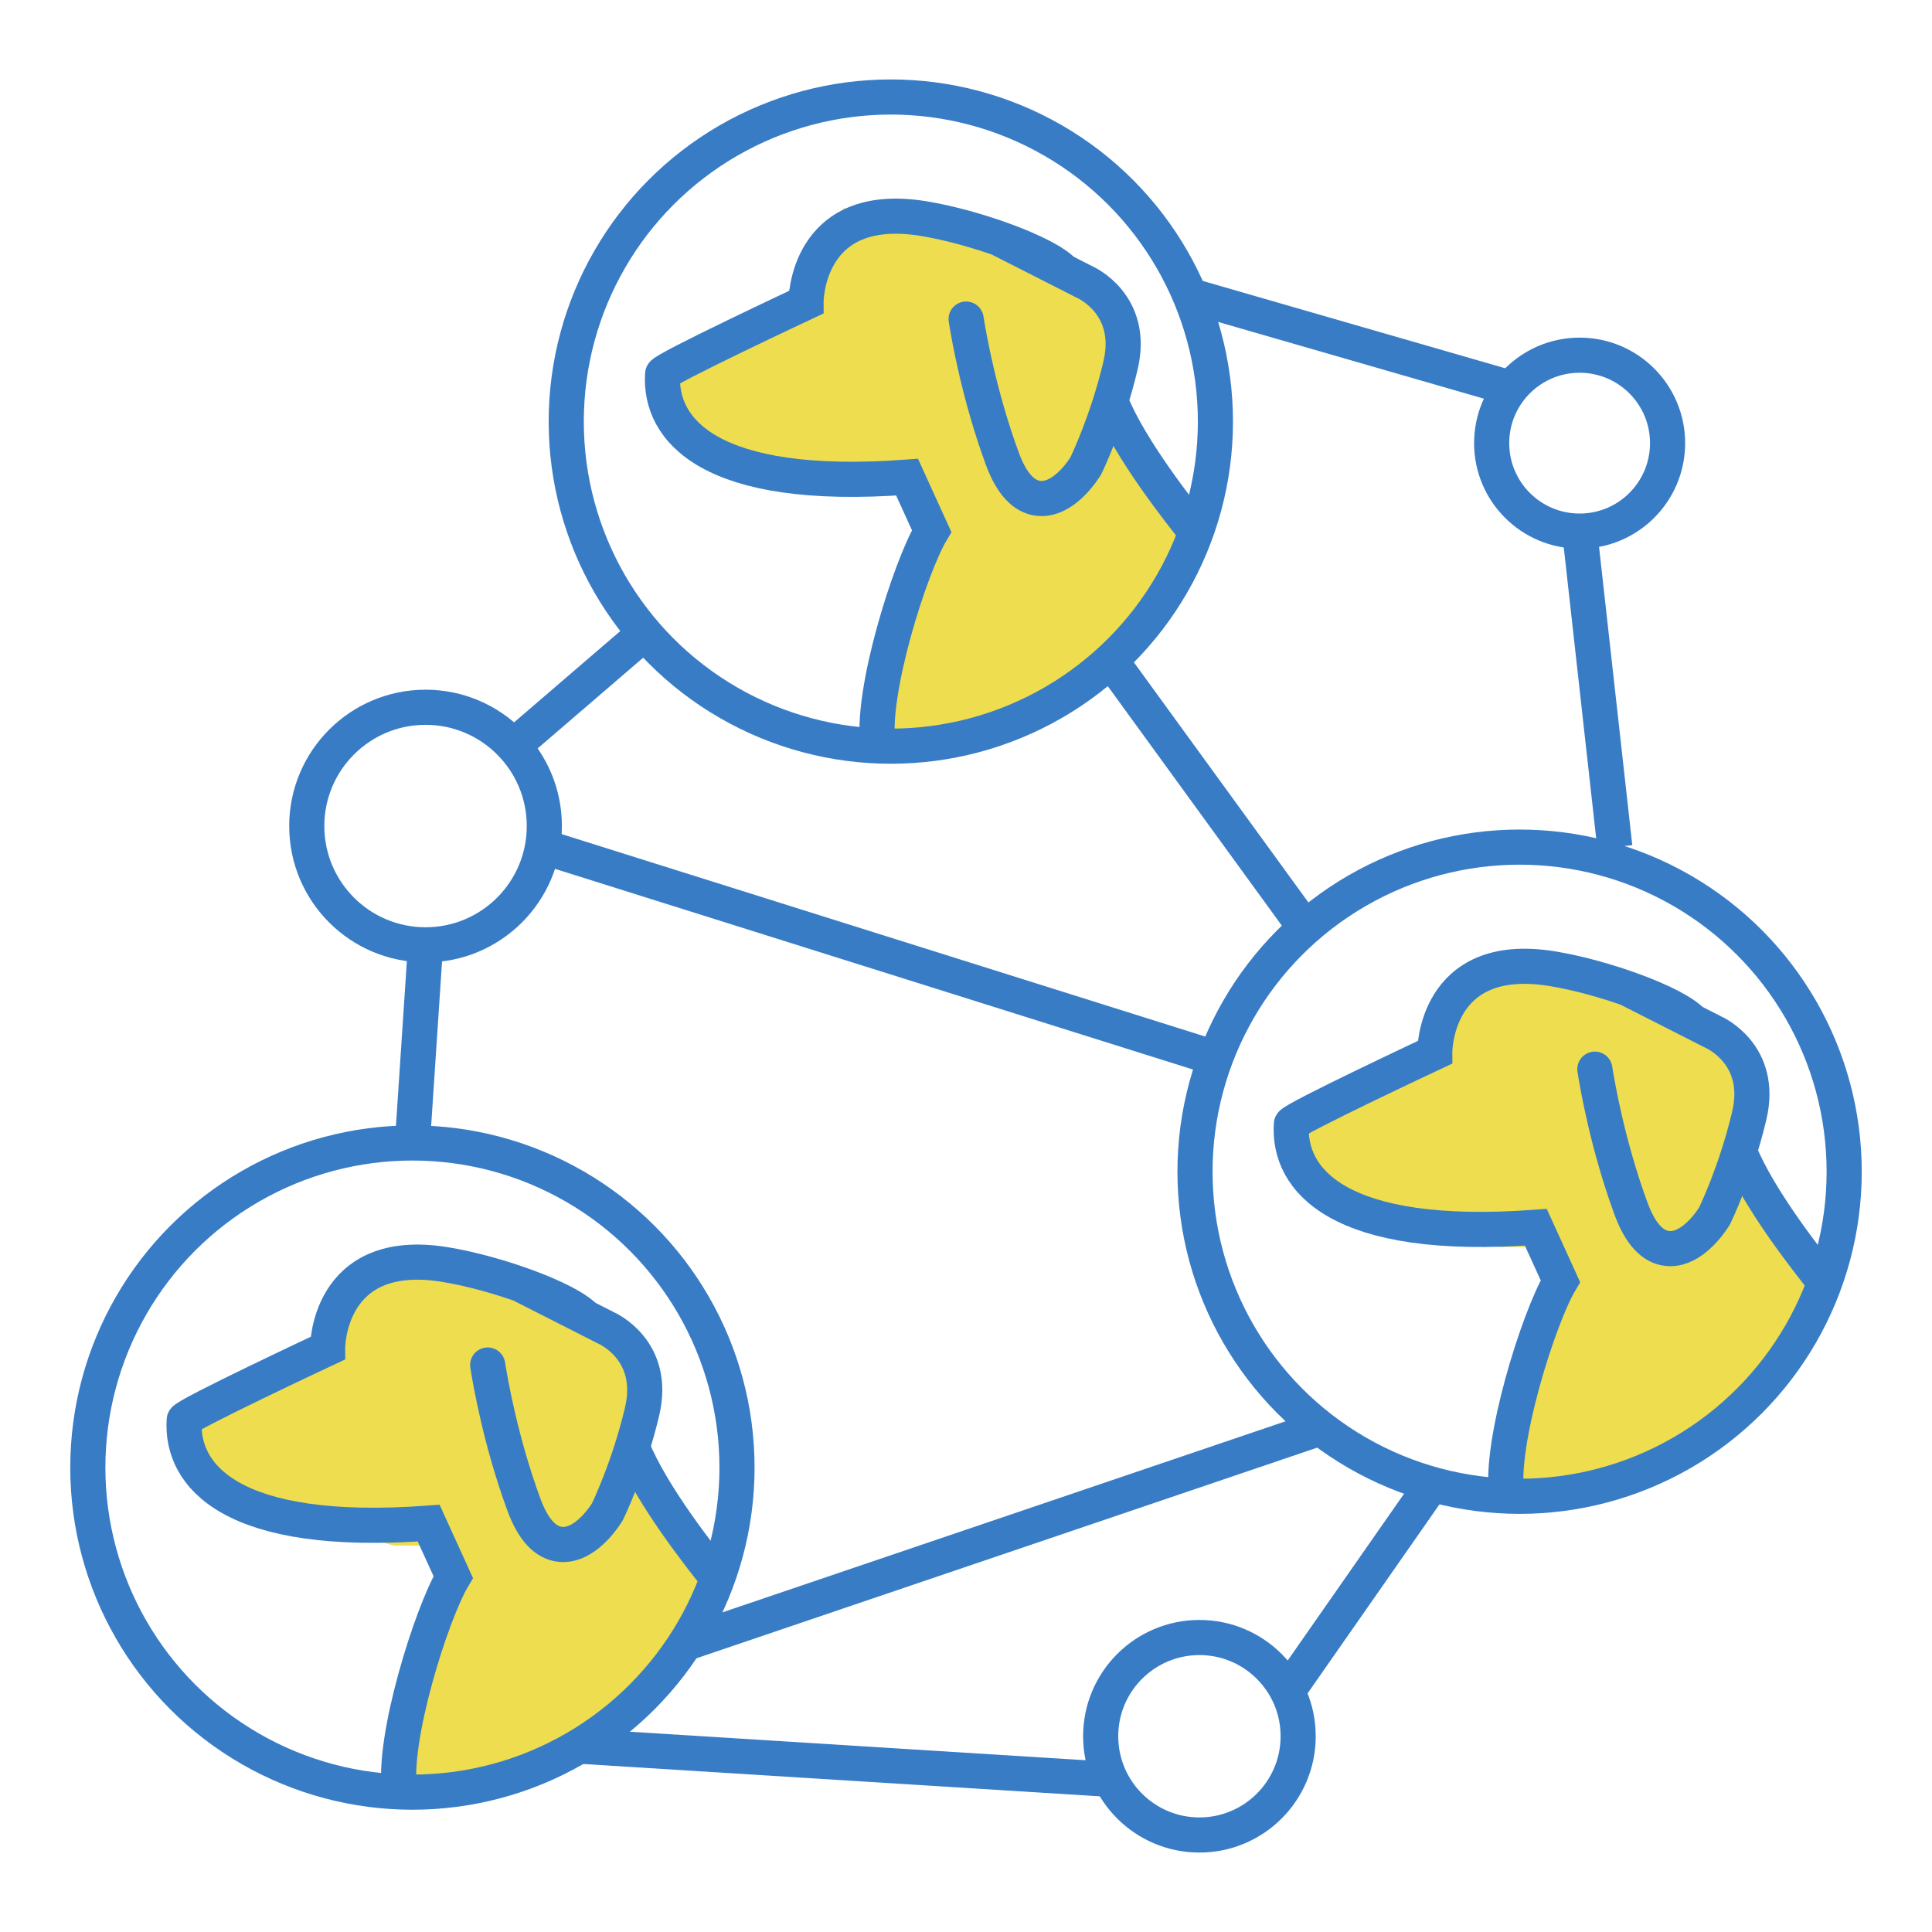
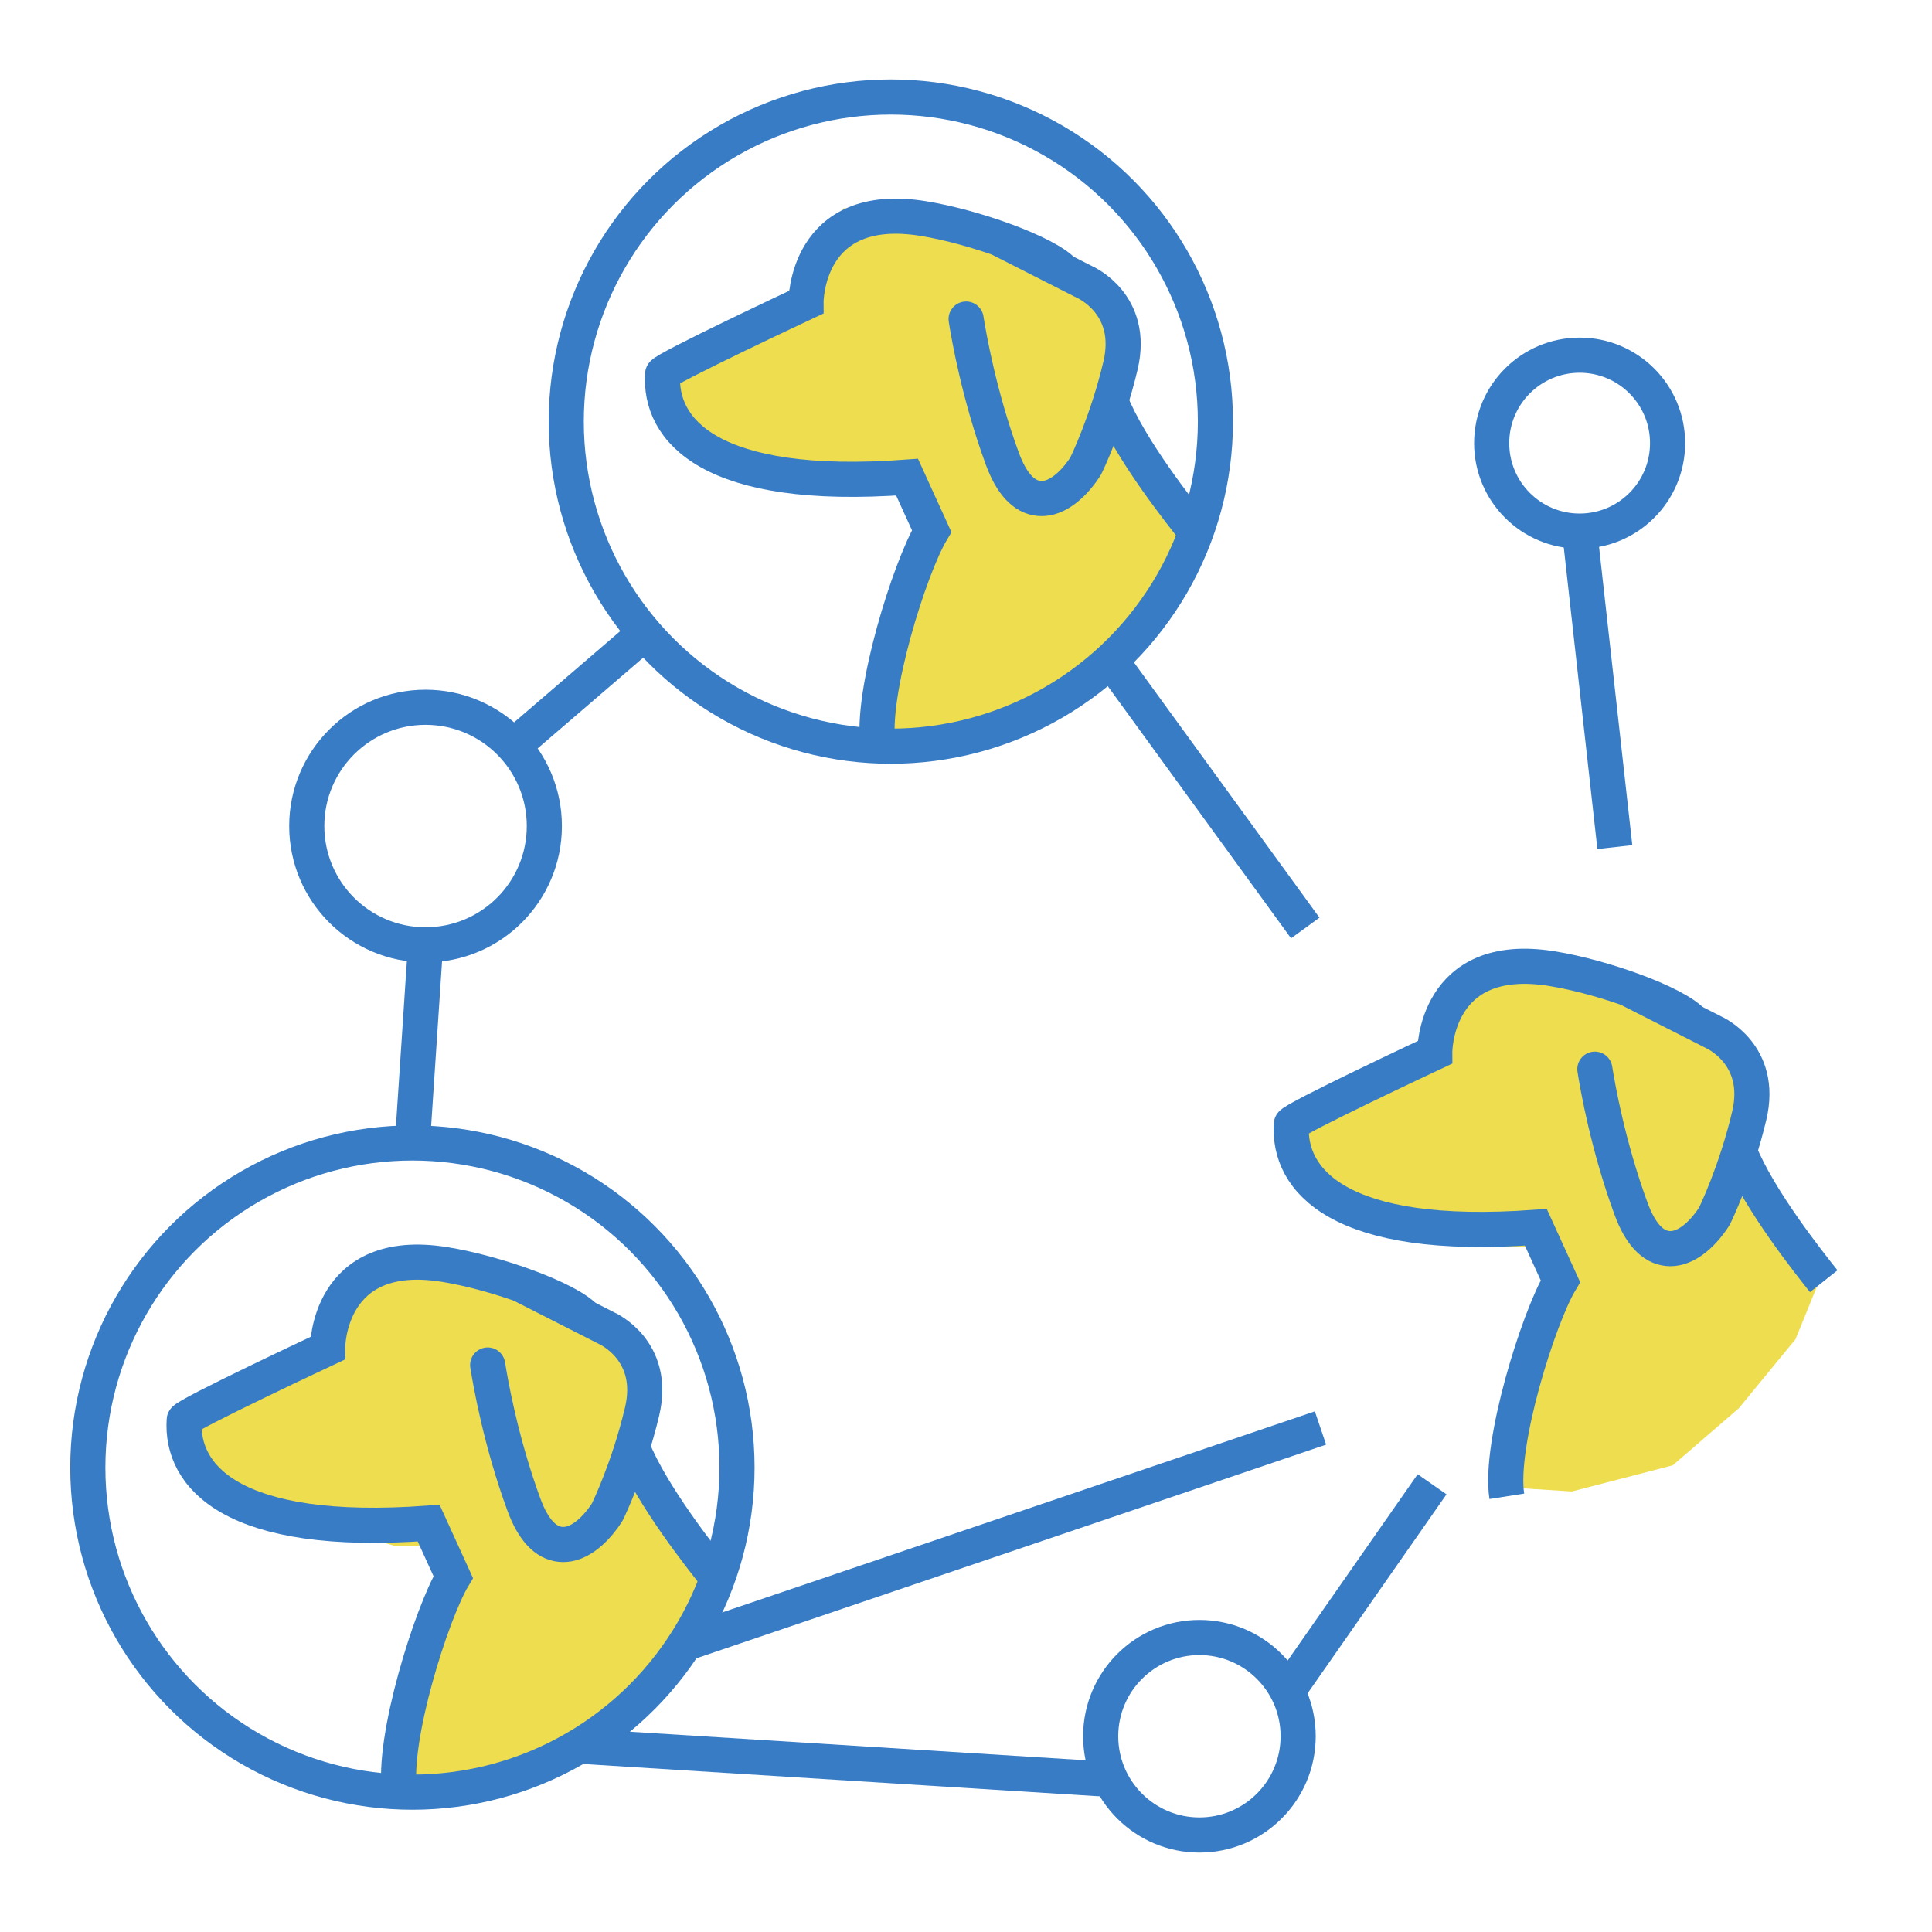
<svg xmlns="http://www.w3.org/2000/svg" version="1.1" x="0px" y="0px" width="110px" height="110px" viewBox="0 0 110 110" style="enable-background:new 0 0 110 110;" xml:space="preserve">
  <style type="text/css">
	.st0{fill:none;stroke:#387CC6;stroke-width:2;stroke-miterlimit:10;}
	.st1{fill:#EDDD4F;}
	.st2{fill:#387CC6;}
	.st3{fill:#FFFFFF;}
	.st4{fill:none;stroke:#387CC6;stroke-width:2;stroke-linecap:round;stroke-linejoin:round;stroke-miterlimit:10;}
	.st5{fill:#EDDD4F;stroke:#387CC6;stroke-width:2;stroke-miterlimit:10;}
	.st6{opacity:0.3;}
	.st7{clip-path:url(#SVGID_2_);}
	.st8{clip-path:url(#SVGID_4_);fill-rule:evenodd;clip-rule:evenodd;}
	.st9{clip-path:url(#SVGID_4_);fill-rule:evenodd;clip-rule:evenodd;fill:#231F20;}
	.st10{clip-path:url(#SVGID_6_);}
	.st11{clip-path:url(#SVGID_8_);}
	.st12{clip-path:url(#SVGID_8_);fill:none;stroke:#000000;stroke-width:0.728;stroke-linejoin:bevel;}
	.st13{clip-path:url(#SVGID_8_);fill:none;stroke:#000000;stroke-width:0.894;stroke-linejoin:bevel;}
	.st14{clip-path:url(#SVGID_8_);fill:none;stroke:#000000;stroke-width:1.457;stroke-linejoin:bevel;}
	.st15{clip-path:url(#SVGID_8_);fill:none;stroke:#000000;stroke-width:0.088;}
	.st16{fill:#231F20;}
	.st17{fill:#ADACAC;}
	.st18{fill:#686868;}
	.st19{fill:#020202;}
	.st20{fill:none;stroke:#FFFFFF;stroke-width:0.215;}
	.st21{fill:none;stroke:#387CC6;stroke-width:2;stroke-linecap:round;stroke-miterlimit:10;}
	.st22{fill:none;stroke:#387CC6;stroke-miterlimit:10;}
	.st23{fill:none;stroke:#387CC6;stroke-linecap:round;stroke-miterlimit:10;}
	.st24{fill:#FA3700;}
	.st25{fill:#FFFFFF;stroke:#387CC6;stroke-width:2;stroke-miterlimit:10;}
</style>
  <g id="Layer_3">
</g>
  <g id="colour">
    <g>
      <path class="st1" d="M10.697,80.94l0.909,4.143c0,0,4.423,1.704,4.816,1.482S22.417,88,22.417,88H25    l0.554,2.756l-2.855,10.919l3.798,0.242l5.742-1.489l3.761-3.246l3.229-3.933l1.214-2.985L36,83.557    V78l-2.248-2.524l-8.668-3.48l-4.05-0.136l-3.159,4.742l-5.244,3.042L10.697,80.94z" />
      <path class="st1" d="M73.697,63.94l0.909,4.143c0,0,4.423,1.704,4.816,1.482S85.417,71,85.417,71H88    l0.554,2.756l-2.855,10.919l3.798,0.242l5.742-1.489l3.761-3.246l3.229-3.933l1.214-2.985L99,66.557    V61l-2.248-2.524l-8.668-3.48l-4.05-0.136l-3.159,4.742l-5.244,3.042L73.697,63.94z" />
      <path class="st1" d="M37.697,20.94l0.909,4.143c0,0,4.423,1.704,4.816,1.482    C43.815,26.344,49.417,28,49.417,28H52l0.554,2.756l-2.855,10.919l3.798,0.242l5.742-1.489l3.761-3.246    l3.229-3.933l1.214-2.985L63,23.557V18l-2.248-2.524l-8.668-3.48l-4.05-0.136l-3.159,4.742    l-5.244,3.042L37.697,20.94z" />
    </g>
    <g>
      <g>
        <path class="st21" d="M27.767,77.719c0.154,0.98,0.748,4.378,2.063,7.952     c0.521,1.415,1.22,2.174,2.079,2.259c0.207,0.02,0.408-0.001,0.601-0.052     c1.122-0.298,1.96-1.62,2.066-1.793c0.07-0.138,1.226-2.531,1.981-5.712     c0.833-3.504-2.013-4.751-2.042-4.763l-4.67-2.372" />
        <path class="st0" d="M22.755,102.038c-0.465-2.969,1.818-10.187,3.051-12.245l-1.4-3.073     c-11.263,0.836-14.125-2.707-13.917-5.874c0.018-0.265,8.163-4.082,8.163-4.082     s-0.046-5.861,6.683-4.767c2.951,0.48,6.986,1.947,7.972,2.999" />
        <path class="st0" d="M36,82.397c1.093,2.752,4.023,6.418,4.799,7.395" />
      </g>
      <circle class="st0" cx="23.481" cy="83.557" r="18.481" />
    </g>
    <g>
      <g>
        <path class="st21" d="M55.006,18.166c0.154,0.98,0.748,4.378,2.063,7.952     c0.521,1.415,1.22,2.174,2.079,2.259c0.207,0.02,0.408-0.001,0.601-0.052     c1.122-0.298,1.96-1.62,2.066-1.793c0.07-0.138,1.226-2.531,1.981-5.712     c0.833-3.504-2.013-4.751-2.042-4.763l-4.67-2.372" />
        <path class="st0" d="M49.994,42.485c-0.465-2.969,1.818-10.187,3.051-12.245l-1.4-3.073     c-11.263,0.836-14.125-2.707-13.917-5.874c0.018-0.265,8.163-4.082,8.163-4.082     s-0.046-5.861,6.683-4.767c2.951,0.48,6.986,1.947,7.972,2.999" />
        <path class="st0" d="M63.239,22.844c1.093,2.752,4.023,6.418,4.799,7.395" />
      </g>
      <circle class="st0" cx="50.72" cy="24.004" r="18.481" />
    </g>
    <g>
      <g>
        <path class="st21" d="M90.804,60.874c0.154,0.98,0.748,4.378,2.063,7.952     c0.521,1.415,1.22,2.174,2.079,2.259c0.207,0.02,0.408-0.001,0.601-0.052     c1.122-0.298,1.96-1.62,2.066-1.793c0.07-0.138,1.226-2.531,1.981-5.712     c0.833-3.504-2.013-4.751-2.042-4.763l-4.67-2.372" />
        <path class="st0" d="M85.792,85.193c-0.465-2.969,1.818-10.187,3.051-12.245l-1.4-3.073     c-11.263,0.836-14.125-2.707-13.917-5.874c0.018-0.265,8.163-4.082,8.163-4.082     s-0.046-5.861,6.683-4.767c2.951,0.48,6.986,1.947,7.972,2.999" />
        <path class="st0" d="M99.037,65.552c1.093,2.752,4.023,6.418,4.799,7.395" />
      </g>
-       <circle class="st0" cx="86.519" cy="66.712" r="18.481" />
    </g>
    <circle class="st0" cx="89.937" cy="25.231" r="5.008" />
    <circle class="st0" cx="24.229" cy="47.032" r="6.763" />
    <line class="st0" x1="23.481" y1="65.076" x2="24.229" y2="53.795" />
    <line class="st0" x1="29.225" y1="42.485" x2="36.71" y2="36.05" />
-     <line class="st0" x1="30.992" y1="48.23" x2="69.201" y2="60.248" />
    <line class="st0" x1="75.183" y1="81.303" x2="39.007" y2="93.578" />
    <line class="st0" x1="74.316" y1="52.836" x2="63.239" y2="37.596" />
    <line class="st0" x1="91.942" y1="48.23" x2="89.937" y2="30.239" />
    <circle class="st0" cx="68.29" cy="98.855" r="5.622" />
    <line class="st0" x1="73.515" y1="96.003" x2="81.537" y2="84.508" />
    <line class="st0" x1="63.239" y1="101.313" x2="32.968" y2="99.418" />
-     <line class="st0" x1="86.029" y1="22.104" x2="67.756" y2="16.828" />
  </g>
  <g id="lines">
</g>
</svg>